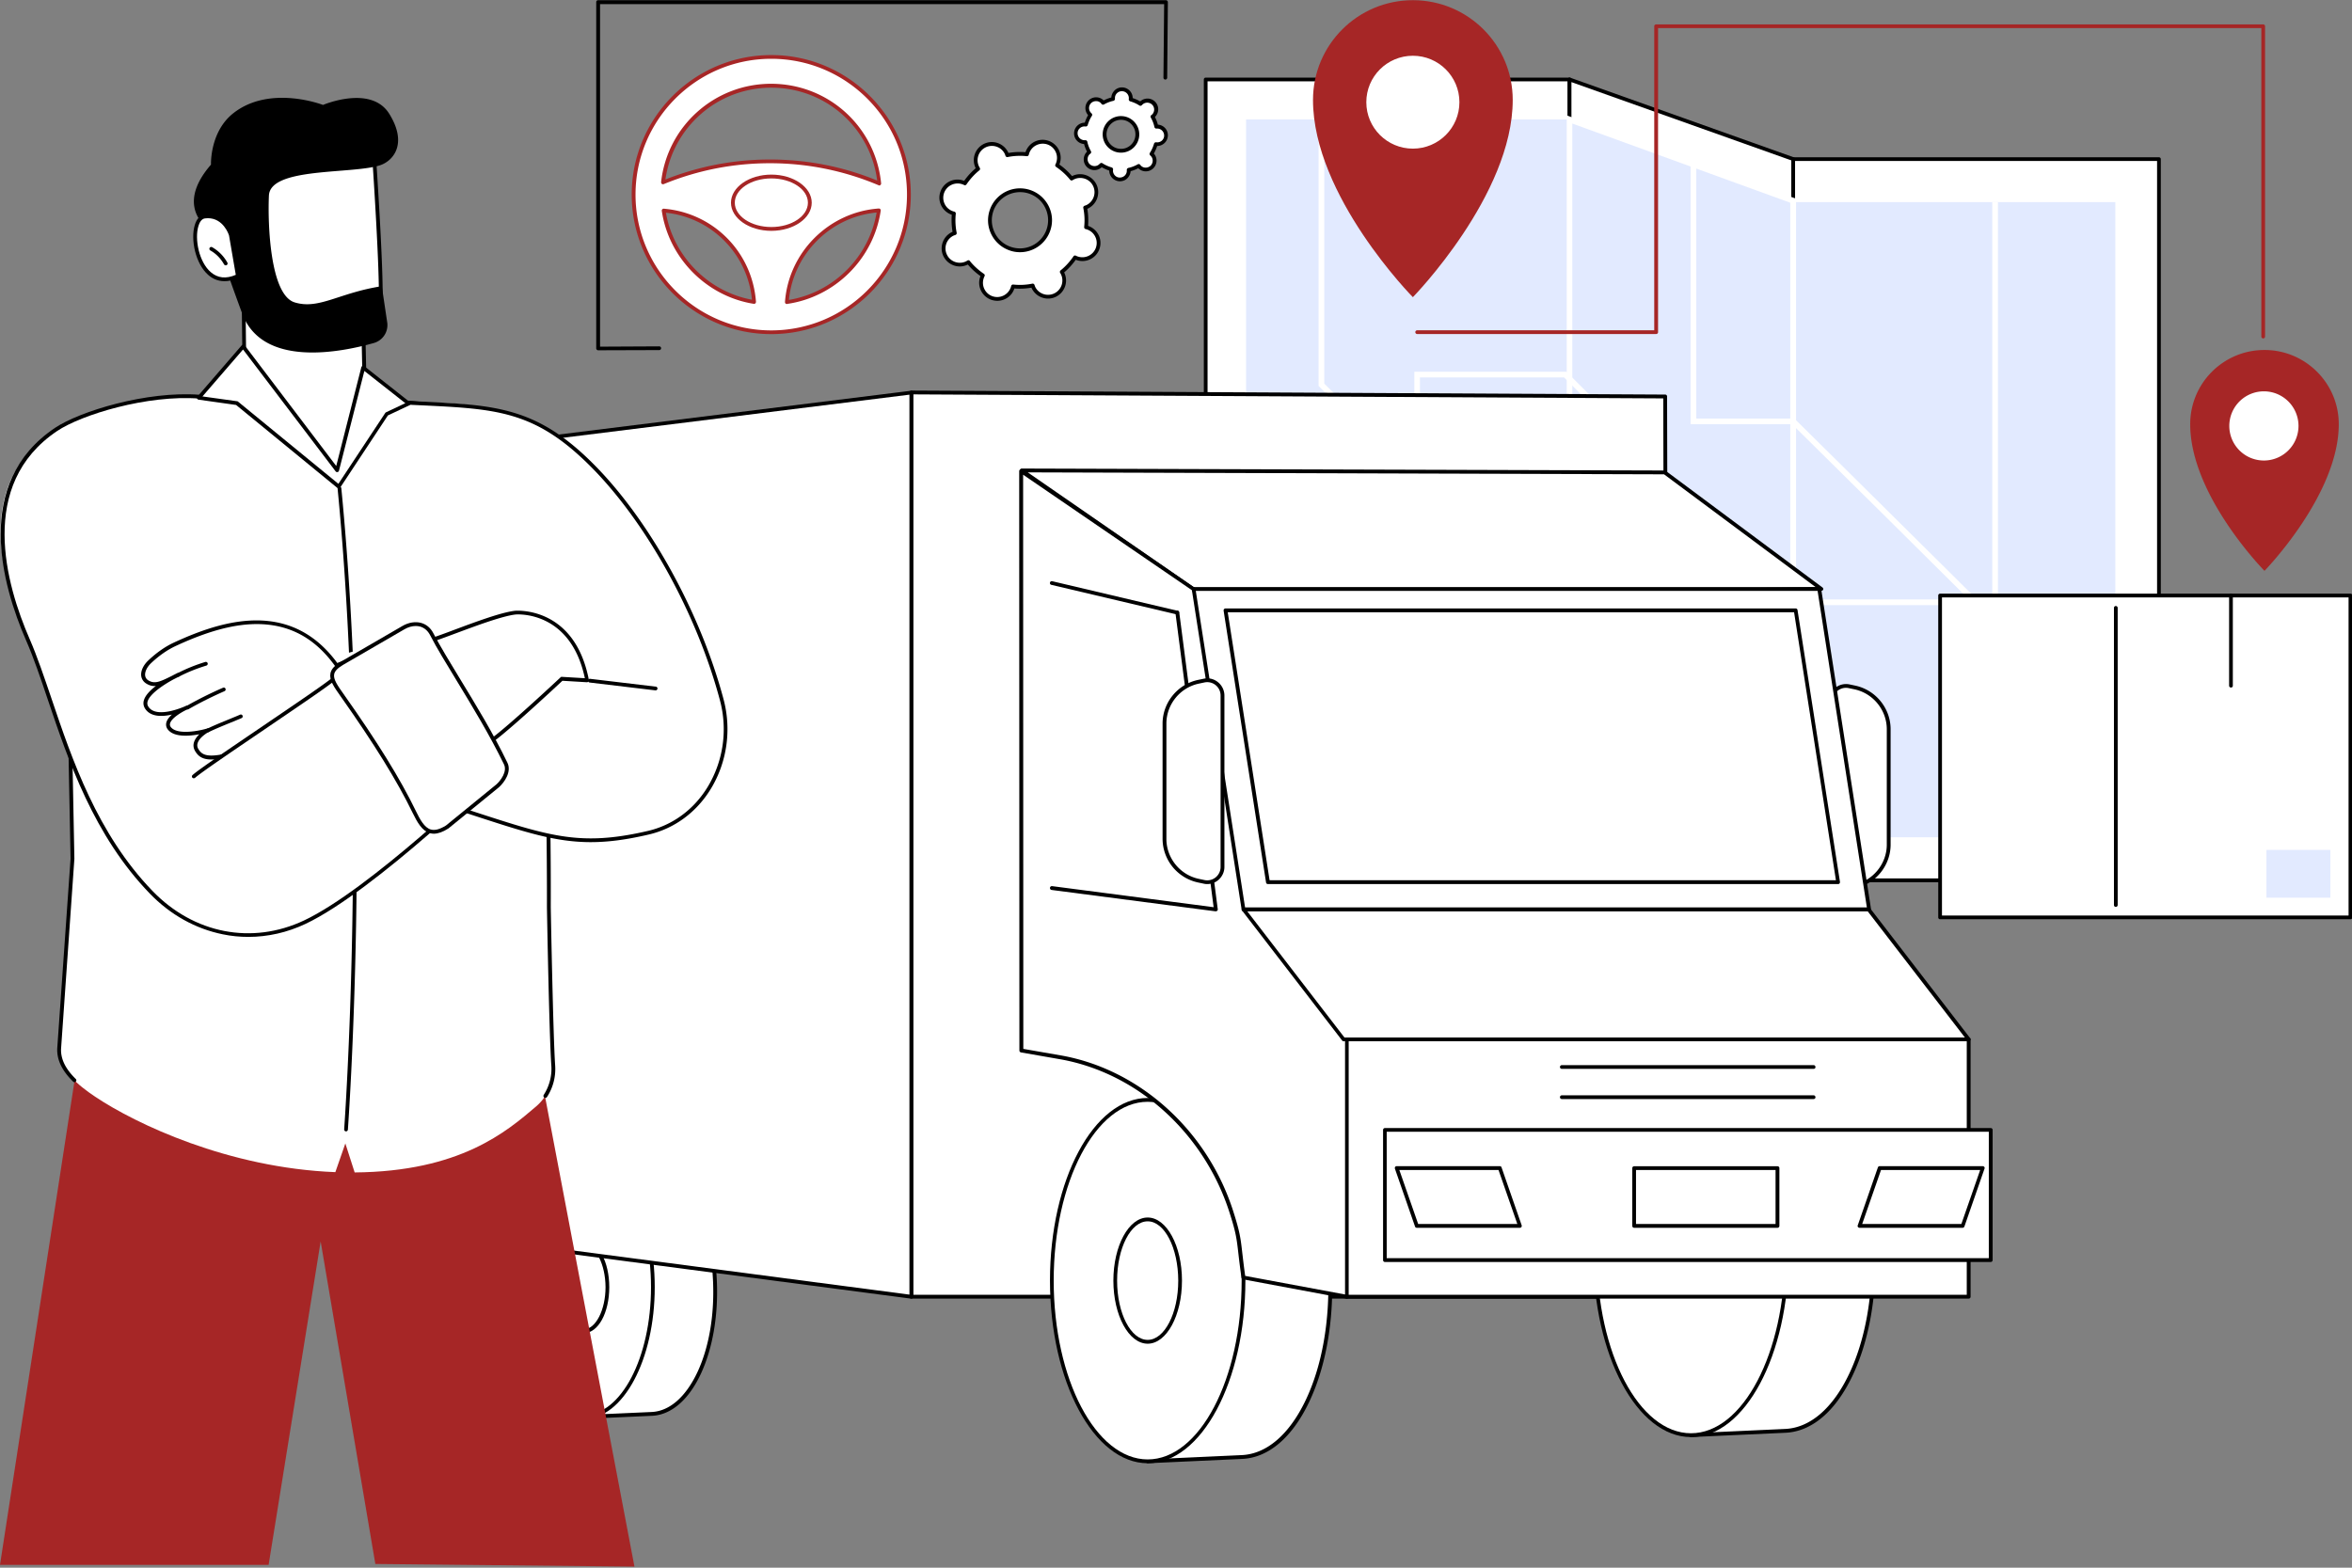
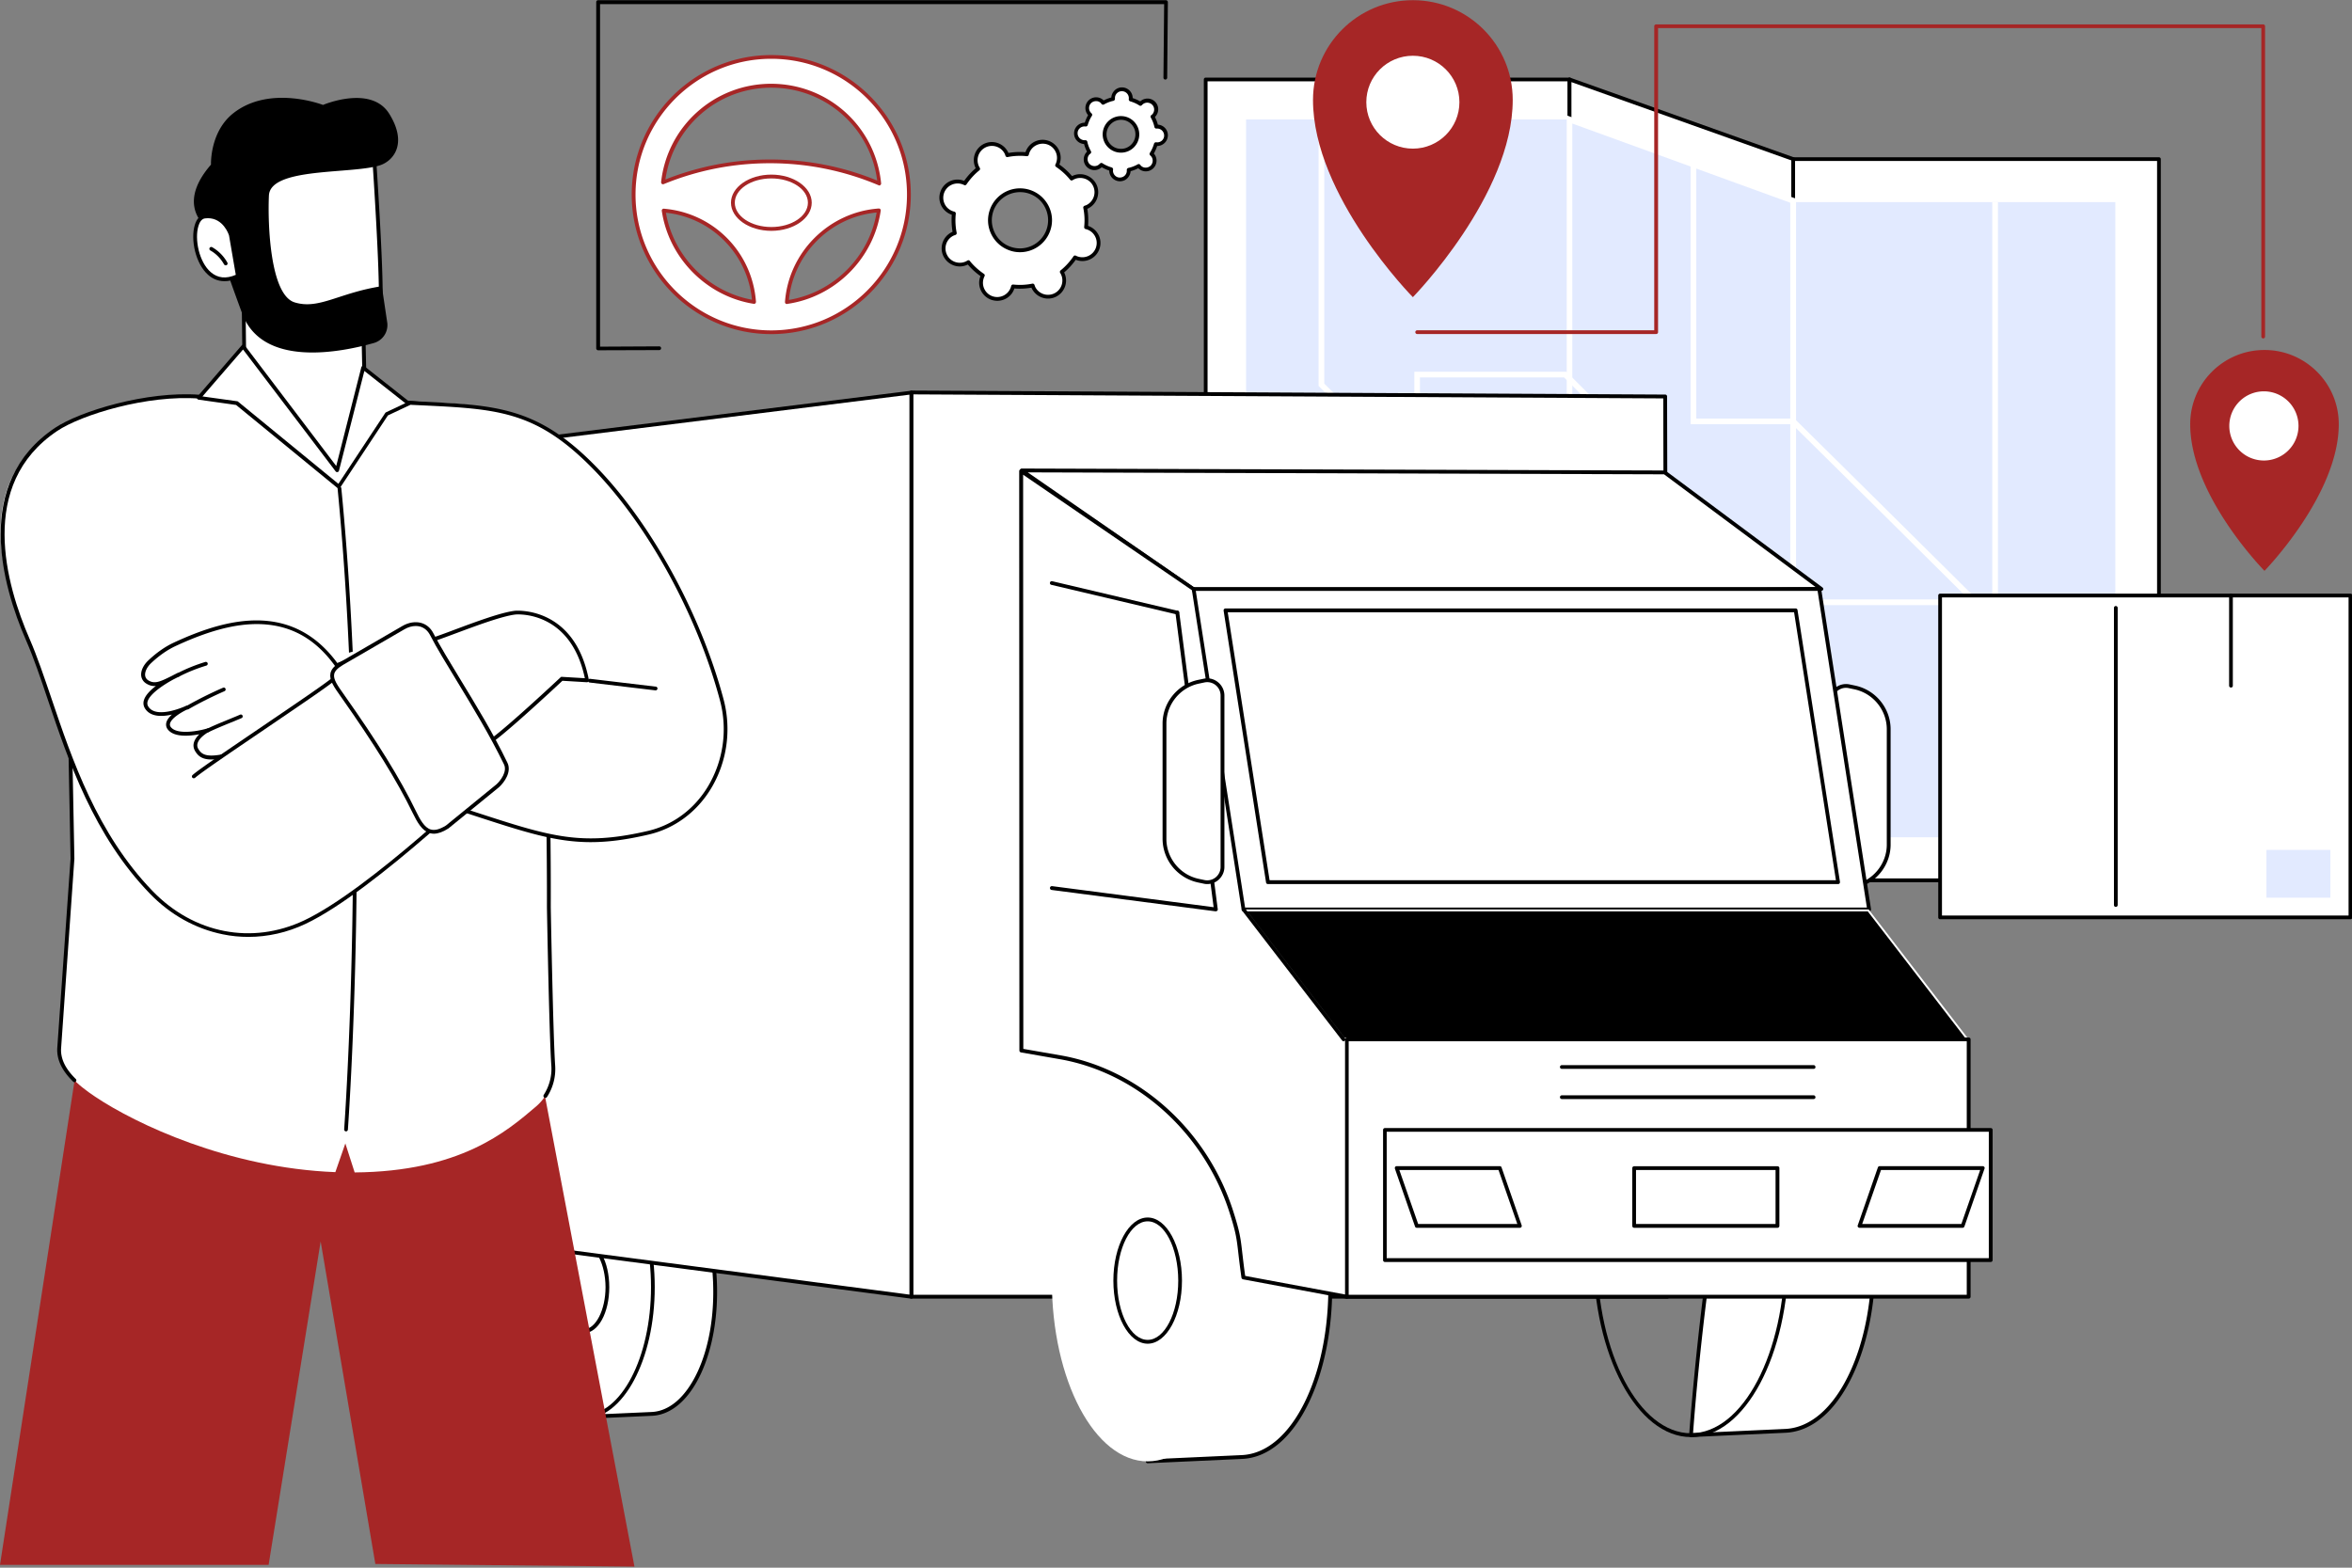
<svg xmlns="http://www.w3.org/2000/svg" xml:space="preserve" id="Layer_1" x="0" y="0" style="enable-background:new 0 0 240 160" version="1.0" viewBox="0 0 240 160">
  <rect x="0" y="0" width="240" height="160" fill="#808080" stroke="none" />
  <style>.st0{fill:#fff}.st1{fill:#e2eaff}.st2{fill:#a62626}</style>
  <g id="Professional_truck_drivers">
    <path d="M123.03 8.11h37.13v73.61h-37.13z" class="st0" />
    <path d="M160.16 81.91h-37.13a.19.19 0 0 1-.19-.19V8.11c0-.11.09-.19.19-.19h37.13c.11 0 .19.09.19.19v73.61c0 .1-.09.19-.19.19zm-36.94-.39h36.74V8.3h-36.74v73.22z" />
    <path d="M127.15 12.19h33.01v65.44h-33.01z" class="st1" />
    <path d="m160.16 81.71 22.82 8.13v-73.6l-22.82-8.13z" class="st0" />
    <path d="M182.98 90.04c-.02 0-.04 0-.06-.01L160.1 81.9a.192.192 0 0 1-.13-.18V8.11c0-.06.03-.12.08-.16.05-.04.12-.05.18-.02l22.82 8.13c.08.03.13.1.13.18v73.61c0 .06-.03.12-.08.16-.04.01-.08.03-.12.03zm-22.63-8.46 22.44 7.99v-73.2l-22.44-7.99v73.2z" />
    <path d="M182.98 16.24h37.32v73.61h-37.32z" class="st0" />
    <path d="M220.3 90.04h-37.32a.19.19 0 0 1-.19-.19V16.24c0-.11.09-.19.19-.19h37.32c.11 0 .19.09.19.19v73.61c0 .1-.08.19-.19.19zm-37.13-.39h36.94V16.43h-36.94v73.22z" />
    <path d="M182.98 20.63h32.87v64.82h-32.87zM160.16 77.63l22.82 7.64V20.48l-22.82-8.29z" class="st1" />
    <path d="m183.27 85.67-23.4-7.83V11.78l23.4 8.5v65.39zm-22.83-8.25 22.24 7.44V20.69l-22.24-8.08v64.81z" class="st0" />
    <path d="M215.53 75.91c-.57-.85-21.57-21.66-32.67-32.62h-10.35v-26.5h.58v25.93h10.01l.08.08c.08.08 8.3 8.19 16.4 16.24 4.76 4.73 8.56 8.51 11.28 11.25 5.21 5.24 5.21 5.32 5.21 5.49h-.58c.01.08.04.13.04.13zM144.4 49.23l-9.85-9.84v-27.2h.58v26.96l9.68 9.67z" class="st0" />
    <path d="M144.89 67.14h-19.28v-.58h18.71V37.94h15.52l23.26 23.24h20.19V20.63h.58v41.13h-21.01L159.6 38.52h-14.71z" class="st0" />
    <ellipse cx="144.17" cy="10.43" class="st0" rx="7" ry="6.99" />
    <path d="M144.17.02c-5.63 0-10.19 4.56-10.19 10.18 0 9.8 10.19 20.13 10.19 20.13s10.19-10.42 10.19-20.13c0-5.63-4.56-10.18-10.19-10.18zm0 15.15c-2.62 0-4.75-2.12-4.75-4.74s2.13-4.74 4.75-4.74 4.75 2.12 4.75 4.74-2.13 4.74-4.75 4.74z" class="st2" />
    <circle cx="231.07" cy="43.47" r="5.2" class="st0" />
    <path d="M231.07 35.72c-4.19 0-7.58 3.39-7.58 7.57 0 7.29 7.58 14.97 7.58 14.97s7.58-7.75 7.58-14.97c0-4.18-3.4-7.57-7.58-7.57zm0 11.28a3.53 3.53 0 1 1-.001-7.059A3.53 3.53 0 0 1 231.07 47zM230.94 34.54a.19.19 0 0 1-.19-.19V2.87h-61.56V33.9c0 .11-.09.19-.19.19h-24.39a.19.19 0 1 1 0-.38h24.19V2.68c0-.11.09-.19.19-.19h61.95c.11 0 .19.09.19.19v31.67c0 .1-.08.19-.19.19z" class="st2" />
    <path d="M197.97 60.78h41.88v32.85h-41.88z" class="st0" />
    <path d="M239.85 93.82h-41.88a.19.19 0 0 1-.19-.19V60.78c0-.11.09-.19.19-.19h41.88c.11 0 .19.09.19.19v32.85c0 .11-.09.19-.19.19zm-41.69-.38h41.49V60.97h-41.49v32.47z" />
    <path d="M215.9 92.56a.19.19 0 0 1-.19-.19V62.04c0-.11.09-.19.19-.19s.19.09.19.19v30.33c0 .1-.09.19-.19.19zM227.65 70.17a.19.19 0 0 1-.19-.19v-9.19a.19.19 0 1 1 .38 0v9.19c.01.1-.08.19-.19.19z" />
    <path d="M231.27 86.74h6.52v4.88h-6.52z" class="st1" />
    <path d="M47.53 115.68c3.87-.16 7.26 5.63 7.57 12.94.31 7.31-2.58 13.37-6.46 13.53l-6.9.31c.01 0 1.92-26.62 5.79-26.78z" class="st0" />
    <path d="M41.75 142.65c-.05 0-.1-.02-.14-.06a.165.165 0 0 1-.05-.15c0-.07.49-6.74 1.44-13.34.56-3.88 1.17-6.99 1.81-9.22.84-2.91 1.73-4.35 2.72-4.39 3.98-.17 7.46 5.72 7.77 13.12.15 3.57-.45 6.95-1.68 9.54-1.25 2.62-3.01 4.11-4.96 4.19l-6.91.31zm5.94-26.78h-.15c-3.01.13-5.03 18.88-5.58 26.39l6.68-.3c1.8-.08 3.44-1.49 4.63-3.98 1.21-2.53 1.79-5.85 1.64-9.35-.3-7.1-3.52-12.76-7.22-12.76z" />
    <ellipse cx="41.75" cy="129.22" class="st0" rx="7.02" ry="13.25" />
    <path d="M41.75 142.65c-3.98 0-7.21-6.03-7.21-13.44 0-7.41 3.24-13.44 7.21-13.44s7.21 6.03 7.21 13.44c0 7.42-3.23 13.44-7.21 13.44zm0-26.49c-3.77 0-6.83 5.86-6.83 13.05 0 7.2 3.06 13.05 6.83 13.05s6.83-5.86 6.83-13.05-3.07-13.05-6.83-13.05z" />
    <ellipse cx="41.75" cy="129.22" class="st0" rx="2.38" ry="4.49" />
    <path d="M41.75 133.89c-1.44 0-2.57-2.06-2.57-4.68 0-2.62 1.13-4.68 2.57-4.68s2.57 2.06 2.57 4.68c0 2.63-1.13 4.68-2.57 4.68zm0-8.97c-1.18 0-2.19 1.97-2.19 4.29 0 2.33 1 4.29 2.19 4.29 1.18 0 2.19-1.97 2.19-4.29-.01-2.32-1.01-4.29-2.19-4.29z" />
    <path d="M65.38 117.83c3.87-.16 7.26 5.63 7.57 12.94.31 7.31-2.58 13.37-6.46 13.53l-6.9.31c.01.01 1.92-26.61 5.79-26.78z" class="st0" />
    <path d="M59.6 144.81c-.05 0-.1-.02-.14-.06a.165.165 0 0 1-.05-.15c0-.07.49-6.74 1.44-13.34.56-3.88 1.17-6.99 1.81-9.22.84-2.91 1.73-4.35 2.72-4.39l.01.19-.01-.19c3.97-.17 7.46 5.72 7.77 13.12.15 3.57-.45 6.95-1.68 9.54-1.25 2.62-3.02 4.11-4.96 4.19l-6.91.31c.01 0 0 0 0 0zm5.94-26.79h-.15c-3.01.13-5.03 18.88-5.58 26.39l6.68-.3c1.8-.08 3.44-1.49 4.63-3.97 1.21-2.53 1.79-5.85 1.64-9.35-.3-7.1-3.52-12.77-7.22-12.77z" />
    <ellipse cx="59.6" cy="131.37" class="st0" rx="7.02" ry="13.25" />
    <path d="M59.6 144.81c-3.98 0-7.21-6.03-7.21-13.44 0-7.41 3.24-13.44 7.21-13.44s7.21 6.03 7.21 13.44c0 7.41-3.23 13.44-7.21 13.44zm0-26.49c-3.77 0-6.83 5.86-6.83 13.05s3.06 13.05 6.83 13.05 6.83-5.86 6.83-13.05-3.06-13.05-6.83-13.05z" />
    <ellipse cx="59.6" cy="131.37" class="st0" rx="2.38" ry="4.49" />
    <path d="M59.6 136.05c-1.44 0-2.57-2.06-2.57-4.68 0-2.62 1.13-4.68 2.57-4.68s2.57 2.06 2.57 4.68c0 2.62-1.13 4.68-2.57 4.68zm0-8.97c-1.18 0-2.19 1.97-2.19 4.29 0 2.33 1 4.29 2.19 4.29 1.18 0 2.19-1.97 2.19-4.29-.01-2.33-1.01-4.29-2.19-4.29z" />
    <path d="M92.99 132.35h77.15l-.22-91.88-76.93-.41z" class="st0" />
    <path d="M170.14 132.54H92.99a.19.19 0 0 1-.19-.19V40.06c0-.05.02-.1.06-.14.04-.04.08-.06.14-.06l76.92.41c.11 0 .19.09.19.19l.23 91.88c0 .05-.02.1-.06.14-.04.04-.08.06-.14.06zm-76.95-.39h76.76l-.23-91.49-76.54-.41v91.9z" />
    <path d="m20.15 122.78 72.84 9.57V40.06l-73.28 9.11z" class="st0" />
    <path d="M92.99 132.54h-.03l-72.84-9.56a.186.186 0 0 1-.17-.19l-.44-73.61c0-.1.07-.18.17-.19l73.29-9.11c.05-.01.11.01.15.05.04.04.07.09.07.14v92.29c0 .06-.02.11-.07.14a.25.25 0 0 1-.13.04zm-72.65-9.92 72.46 9.51V40.28l-72.9 9.07.44 73.27z" />
    <path d="M125.16 111.85c5.4-.23 10.12 7.84 10.55 18.02.43 10.18-3.6 18.61-9 18.84l-9.6.44s2.65-37.08 8.05-37.3z" class="st0" />
    <path d="M117.11 149.34c-.05 0-.1-.02-.14-.06a.165.165 0 0 1-.05-.15c.01-.09.68-9.38 2.01-18.58 1.79-12.44 3.89-18.8 6.23-18.9l.01.19-.01-.19c5.49-.23 10.31 7.94 10.75 18.21.21 4.95-.62 9.66-2.33 13.24-1.73 3.63-4.16 5.69-6.85 5.8l-9.62.44zm8.27-37.3h-.21c-4.26.18-7.09 26.49-7.86 36.9l9.39-.43c2.54-.11 4.85-2.09 6.52-5.58 1.69-3.53 2.5-8.17 2.3-13.06-.42-9.91-4.95-17.83-10.14-17.83z" />
    <ellipse cx="117.11" cy="130.7" class="st0" rx="9.78" ry="18.45" />
-     <path d="M117.11 149.34c-5.5 0-9.97-8.36-9.97-18.64 0-10.28 4.47-18.64 9.97-18.64 5.5 0 9.97 8.36 9.97 18.64 0 10.28-4.48 18.64-9.97 18.64zm0-36.89c-5.29 0-9.59 8.19-9.59 18.25s4.3 18.25 9.59 18.25 9.59-8.19 9.59-18.25-4.31-18.25-9.59-18.25z" />
    <ellipse cx="117.11" cy="130.7" class="st0" rx="3.31" ry="6.25" />
    <path d="M117.11 137.14c-1.93 0-3.5-2.89-3.5-6.44 0-3.55 1.57-6.44 3.5-6.44s3.5 2.89 3.5 6.44c0 3.55-1.57 6.44-3.5 6.44zm0-12.49c-1.72 0-3.12 2.72-3.12 6.05 0 3.34 1.4 6.05 3.12 6.05 1.72 0 3.12-2.72 3.12-6.05-.01-3.34-1.4-6.05-3.12-6.05z" />
    <path d="M180.6 109.18c5.4-.23 10.12 7.84 10.55 18.02s-3.6 18.61-9 18.84l-9.6.44s2.66-37.07 8.05-37.3z" class="st0" />
    <path d="M172.55 146.67c-.05 0-.1-.02-.14-.06a.165.165 0 0 1-.05-.15c.01-.09.68-9.38 2.01-18.58 1.79-12.44 3.89-18.8 6.23-18.9l.01.19-.01-.19c5.49-.23 10.31 7.94 10.75 18.21.21 4.95-.62 9.66-2.33 13.24-1.73 3.63-4.16 5.69-6.85 5.8l-9.62.44zm8.28-37.3h-.21c-4.26.18-7.09 26.49-7.86 36.9l9.39-.43c2.54-.11 4.85-2.09 6.52-5.58 1.69-3.53 2.5-8.17 2.3-13.06-.43-9.91-4.95-17.83-10.14-17.83z" />
-     <ellipse cx="172.55" cy="128.03" class="st0" rx="9.78" ry="18.45" />
    <path d="M172.55 146.67c-5.5 0-9.97-8.36-9.97-18.64 0-10.28 4.47-18.64 9.97-18.64 5.5 0 9.97 8.36 9.97 18.64 0 10.28-4.47 18.64-9.97 18.64zm0-36.89c-5.29 0-9.59 8.19-9.59 18.25 0 10.07 4.3 18.25 9.59 18.25s9.59-8.19 9.59-18.25c-.01-10.06-4.31-18.25-9.59-18.25z" />
    <path d="m104.25 48.02 65.62.2 15.99 11.9-63 .75z" class="st0" />
    <path d="M122.86 61.06c-.04 0-.08-.01-.11-.03l-18.61-12.85c-.07-.05-.1-.14-.07-.22.03-.08.1-.14.18-.14l65.62.2c.04 0 .08.01.11.04l15.99 11.9c.07.05.09.14.07.21-.03.08-.1.13-.18.13l-63 .76zm-17.99-12.85 18.04 12.47 62.37-.75-15.48-11.52-64.93-.2z" />
    <path d="m188.68 90.58.57-.12c2.02-.42 3.47-2.2 3.47-4.27V74.43c0-2.06-1.45-3.85-3.47-4.27l-.57-.12c-.97-.2-1.88.54-1.88 1.53v17.49c0 .99.91 1.72 1.88 1.52z" class="st0" />
    <path d="M188.36 90.81c-.4 0-.79-.14-1.1-.39-.41-.33-.65-.83-.65-1.36V71.57a1.76 1.76 0 0 1 2.11-1.72l.57.12c2.1.44 3.63 2.31 3.63 4.46V86.2c0 2.14-1.53 4.02-3.63 4.46l-.57.12c-.12.02-.24.03-.36.03zm0-20.61c-.31 0-.61.11-.86.31-.32.26-.5.65-.5 1.06v17.49a1.362 1.362 0 0 0 1.64 1.34l.57-.12c1.92-.4 3.32-2.12 3.32-4.08V74.43c0-1.96-1.4-3.68-3.32-4.08l-.57-.12c-.09-.02-.19-.03-.28-.03z" />
    <path d="m137.43 132.35-10.55-1.97c-.52-3.78-.29-3.77-1.21-6.67-2.5-7.84-9.13-14.28-17.32-15.78l-4.12-.72-.02-59.13 17.57 12.03 19.52 45.96-3.87 26.28z" class="st0" />
    <path d="M137.43 132.54h-.04l-10.55-1.97a.217.217 0 0 1-.16-.16c-.15-1.06-.24-1.83-.31-2.44-.18-1.55-.24-2.13-.9-4.19-2.57-8.07-9.31-14.21-17.17-15.65l-4.12-.72a.202.202 0 0 1-.16-.19L104 48.09c0-.07.04-.14.1-.17.06-.03.14-.03.2.01l17.57 12.03c.03.02.05.05.07.08L141.49 106c.01.03.02.07.01.1l-3.88 26.27c-.01.05-.04.1-.08.13a.15.15 0 0 1-.11.04zm-10.37-2.32 10.21 1.9 3.84-26.02-19.48-45.86-17.23-11.79.02 58.6 3.96.69c8 1.46 14.86 7.71 17.47 15.91.67 2.1.74 2.69.92 4.27.07.59.15 1.31.29 2.3z" />
    <path d="M126.88 92.82h63.85l-5.1-32.7h-63.84z" class="st0" />
    <path d="M190.73 93.01h-63.84c-.1 0-.18-.07-.19-.16l-5.09-32.7c-.01-.06.01-.11.04-.16.04-.04.09-.07.15-.07h63.84c.1 0 .18.07.19.16l5.09 32.7c.01.06-.01.11-.04.16-.04.05-.1.07-.15.07zm-63.68-.38h63.45l-5.03-32.32h-63.45l5.03 32.32z" />
    <path d="M187.56 90.23h-58.18c-.1 0-.18-.07-.19-.16l-4.33-27.74c-.01-.06.01-.11.04-.16.04-.04.09-.07.15-.07h58.18c.1 0 .18.07.19.16L187.75 90c.01.06-.01.11-.04.16a.18.18 0 0 1-.15.07zm-58.01-.39h57.79l-4.27-27.35h-57.79l4.27 27.35z" />
    <path d="M126.88 92.82h63.8l10.21 13.26h-63.8z" class="st0" />
-     <path d="M200.89 106.27H137.1c-.06 0-.12-.03-.15-.08l-10.21-13.26a.206.206 0 0 1-.02-.2c.03-.07.1-.11.17-.11h63.79c.06 0 .12.03.15.08l10.21 13.26c.04.06.05.14.02.2-.03.07-.1.11-.17.11zm-63.7-.38h63.31l-9.91-12.87h-63.31l9.91 12.87z" />
+     <path d="M200.89 106.27H137.1c-.06 0-.12-.03-.15-.08l-10.21-13.26a.206.206 0 0 1-.02-.2c.03-.07.1-.11.17-.11c.06 0 .12.03.15.08l10.21 13.26c.04.06.05.14.02.2-.03.07-.1.11-.17.11zm-63.7-.38h63.31l-9.91-12.87h-63.31l9.91 12.87z" />
    <path d="M200.887 132.345h-63.45v-26.27h63.45z" class="st0" />
    <path d="M200.89 132.54h-63.45a.19.19 0 0 1-.19-.19v-26.27c0-.11.09-.19.19-.19h63.45c.11 0 .19.09.19.19v26.27c0 .1-.09.19-.19.19zm-63.27-.39h63.07v-25.88h-63.07v25.88zM124.05 93.01h-.02l-16.72-2.18c-.11-.01-.18-.11-.17-.22.01-.11.11-.18.22-.17l16.48 2.15-3.9-30.05a.2.2 0 0 1 .17-.22.2.2 0 0 1 .22.17l3.93 30.3c.01.06-.01.12-.05.16a.29.29 0 0 1-.16.06z" />
    <path d="m122.87 69.46-.57.12c-2.02.42-3.47 2.2-3.47 4.27v11.77c0 2.06 1.45 3.85 3.47 4.27l.57.12c.97.2 1.88-.54 1.88-1.53V70.99c0-.99-.91-1.73-1.88-1.53z" class="st0" />
    <path d="M123.19 90.23c-.12 0-.24-.01-.36-.04l-.57-.12a4.578 4.578 0 0 1-3.63-4.46V73.85c0-2.14 1.53-4.02 3.63-4.46l.57-.12c.52-.11 1.05.02 1.46.36.41.33.65.83.65 1.36v17.49c0 .53-.24 1.02-.65 1.36-.31.25-.7.39-1.1.39zm-.28-20.58-.57.12c-1.92.4-3.32 2.12-3.32 4.08v11.77c0 1.96 1.4 3.68 3.32 4.08l.57.12a1.362 1.362 0 0 0 1.64-1.34V70.99a1.362 1.362 0 0 0-1.64-1.34z" />
    <path d="M203.137 128.6h-61.82v-13.29h61.82z" class="st0" />
    <path d="M203.14 128.8h-61.82a.19.19 0 0 1-.19-.19v-13.29c0-.11.09-.19.19-.19h61.82c.11 0 .19.09.19.19v13.29c0 .1-.09.19-.19.19zm-61.64-.39h61.44v-12.9H141.5v12.9z" />
    <path d="M144.57 125.11h10.52l-2.05-5.9h-10.52z" class="st0" />
    <path d="M155.09 125.31h-10.52c-.08 0-.16-.05-.18-.13l-2.05-5.9a.23.23 0 0 1 .02-.18c.04-.05.09-.08.16-.08h10.52c.08 0 .16.05.18.13l2.05 5.9c.02.06.01.12-.02.18-.04.04-.09.08-.16.08zm-10.38-.39h10.12l-1.92-5.51h-10.12l1.92 5.51z" />
    <path d="M191.8 119.21h10.52l-2.05 5.9h-10.53z" class="st0" />
    <path d="M200.27 125.31h-10.52c-.06 0-.12-.03-.16-.08a.168.168 0 0 1-.02-.18l2.05-5.9c.03-.08.1-.13.18-.13h10.52c.06 0 .12.03.16.08.04.05.05.12.02.18l-2.05 5.9c-.03.07-.1.13-.18.13zm-10.25-.39h10.12l1.92-5.51h-10.12l-1.92 5.51z" />
    <path d="M166.75 119.21h14.63v5.9h-14.63z" class="st0" />
    <path d="M181.38 125.31h-14.63a.19.19 0 0 1-.19-.19v-5.9c0-.11.09-.19.19-.19h14.63c.11 0 .19.09.19.19v5.9c0 .1-.09.19-.19.19zm-14.44-.39h14.24v-5.51h-14.24v5.51zM185.06 109.09h-25.69a.19.19 0 1 1 0-.38h25.69c.11 0 .19.09.19.19.01.11-.08.19-.19.19zM185.06 112.17h-25.69a.19.19 0 1 1 0-.38h25.69c.11 0 .19.09.19.19.01.1-.08.19-.19.19zM120.12 62.72c-.01 0-.03 0-.04-.01l-12.8-3.02a.187.187 0 0 1-.14-.23c.02-.1.13-.17.23-.14l12.8 3.02c.1.02.17.13.14.23-.02.09-.1.15-.19.15z" />
    <path d="m64.74 159.89-26.44-.27-5.58-32.92-5.31 33.01H0l8.52-55.35h45.66z" class="st2" />
    <path d="M34.22 119.63c-10.9-.42-20.38-4.93-24.51-7.7-1.74-1.16-3.76-2.8-3.67-4.89L7.4 87.67l-.82-41.9 8.84-3 19.17-2.12.4.2c6.25-.03 14.54.68 16.98 2.3C56.82 46.37 56 92.56 56 92.56s.24 13.16.45 16.21c.11 1.58-.54 3.12-1.74 4.15-3 2.56-7.74 6.65-18.52 6.74l-.95-2.96-1.02 2.93z" class="st0" />
    <path d="M55.65 112.05c-.04 0-.07-.01-.11-.03a.205.205 0 0 1-.06-.27c.57-.88.85-1.93.78-2.97-.22-3.02-.45-16.09-.45-16.22 0-.47.21-46.12-4.51-49.24-2.43-1.61-10.17-2.31-16.31-2.28-.03 0-.06-.01-.09-.02l-.35-.18-19.09 2.11-8.68 2.95.81 41.75-1.36 19.4c-.04 1.03.45 2.04 1.5 3.07.08.07.08.2 0 .27-.07.08-.2.08-.27 0-1.14-1.12-1.66-2.22-1.62-3.37L7.2 87.65l-.81-41.87c0-.08.05-.16.13-.19l8.84-3c.01 0 .03-.01.04-.01l19.17-2.12c.04 0 .07 0 .11.02l.36.18c6.21-.03 13.99.7 16.48 2.35 4.89 3.24 4.69 47.67 4.68 49.56 0 .13.24 13.18.45 16.19a5.23 5.23 0 0 1-.84 3.21c-.04.05-.1.08-.16.08z" />
    <path d="M35.31 115.47h-.01a.193.193 0 0 1-.18-.21c.02-.33 2.42-33.54-.67-65.39-.01-.11.07-.2.17-.21.11-.01.2.07.21.17 3.1 31.88.69 65.13.67 65.46-.01.1-.09.18-.19.18z" />
    <path d="M46.74 67.99s-1.59-11.14-2.56-13.5c-.97-2.36-9.39-11.6-4.92-12.87 3.85-1.09 15.38-1.07 21.22 5.81 4.87 5.74 11.11 14.77 13.16 24.11 1.29 5.88-1.6 11.75-7.37 13.47-9.88 2.94-24.25-3.73-40.32-8.56l11.8-9.62 8.99 1.16z" class="st0" />
    <path d="M60.28 85.95c-3.58 0-6.69-1.01-11.82-2.68-.82-.27-1.69-.55-2.63-.85a.183.183 0 0 1-.12-.24c.03-.1.14-.16.24-.12.93.3 1.81.58 2.63.85 7.57 2.46 10.7 3.48 17.51 1.9 2.56-.59 4.75-2.21 6.16-4.56a11.39 11.39 0 0 0 1.22-8.75c-2.35-8.86-7.55-18.26-13.26-23.95-5.65-5.64-9.56-5.82-17.35-6.19-.91-.04-1.87-.09-2.89-.15-.11-.01-.19-.1-.18-.2.01-.11.1-.19.2-.18 1.02.06 1.98.1 2.89.15 7.64.36 11.85.56 17.6 6.3C66.23 53 71.47 62.48 73.84 71.4c.81 3.06.35 6.36-1.27 9.05-1.46 2.43-3.74 4.12-6.4 4.73-2.27.53-4.14.77-5.89.77z" />
    <path d="M30.69 68s-2.52-22.84-3.93-24.96c-1.13-1.69-1.74-1.87-5.23-2.41-.89-.14-2.23.03-3.54-.05-5.24-.32-11.82 2.96-12.69 3.55-7.23 4.86-5.89 13.47-2.45 21.18 2.98 6.68 4.5 17.42 12.6 25.81 4.18 4.33 10.76 5.25 16.2 2.68 7.1-3.35 19.25-15.53 19.25-15.53l-6.89-14.02L30.69 68z" class="st0" />
    <path d="M25.34 95.62c-.86 0-1.73-.08-2.59-.26-2.79-.56-5.38-2-7.47-4.17-5.71-5.9-8.3-13.56-10.38-19.72-.75-2.23-1.46-4.33-2.23-6.09-2.49-5.7-5.42-16.1 2.94-21.71 2.52-1.69 9.35-3.79 14.76-3.38.11.01.19.1.18.21-.01.11-.1.19-.21.18-5.33-.41-12.04 1.65-14.51 3.31-8.13 5.46-5.24 15.65-2.8 21.24.77 1.77 1.48 3.88 2.24 6.11 2.07 6.12 4.64 13.74 10.29 19.59 4.22 4.37 10.15 5.52 15.47 3.01 6.64-3.13 18.43-14.46 19.69-15.69l-8.11-13.3-9.38 3.58c-.1.04-.21-.01-.25-.11-.04-.1.01-.21.11-.25l9.53-3.64c.09-.03.18 0 .23.08l8.27 13.57c.05.08.03.18-.03.24-.13.13-12.86 12.54-19.91 15.87-1.86.88-3.85 1.33-5.84 1.33z" />
    <path d="m38.16 74.67-2.18-3.93c-4.33-9.23-11.47-8.07-18.16-4.98-.99.46-1.86 1.13-2.54 1.77-.78.73-.96 1.69-.23 2.11.78.44 1.38.12 3.09-.74 0 0-4.04 1.9-3.2 3.31.92 1.54 4.1.03 4.1.03s-2.57 1.16-1.75 2.14c.91 1.09 3.94.17 3.94.17s-1.81.95-1.15 2.04c.35.57.87.93 2.46.65 1.04-.19 2.39-.92 2.39-.92l2.23.51c2.15 1.02 4.36.96 5.85.39l5.15-2.55z" class="st0" />
    <path d="M30.65 77.8c-1.09 0-2.32-.22-3.55-.8l-2.14-.49c-.29.15-1.45.74-2.38.9-1.66.3-2.26-.08-2.66-.74-.17-.28-.22-.59-.13-.89.09-.32.31-.61.55-.84-1.01.19-2.55.32-3.19-.46-.18-.21-.24-.46-.18-.72.07-.3.3-.58.57-.83-1.01.23-2.21.26-2.76-.65a.998.998 0 0 1-.09-.83c.15-.5.65-1.01 1.22-1.44-.33.03-.62-.03-.94-.22-.32-.18-.51-.46-.56-.81-.06-.51.22-1.11.75-1.6.84-.79 1.72-1.4 2.59-1.8 5.66-2.62 13.72-4.94 18.41 5.07l2.18 3.91c.05.09.02.21-.07.26-.09.05-.21.02-.26-.07l-2.18-3.93c-1.97-4.2-4.61-6.49-8.05-7.01-2.71-.41-5.85.26-9.85 2.12-.84.39-1.68.97-2.49 1.73-.43.4-.67.89-.63 1.28.03.23.15.4.36.52.62.35 1.12.15 2.41-.5.28-.15.47-.24.5-.25.1-.04.21 0 .26.09.05.09.01.21-.09.26l-.09.05c-.15.07-.29.15-.42.21-.95.51-2.42 1.45-2.67 2.25-.06.19-.04.37.05.52.77 1.29 3.49.12 3.82-.03.02-.01.03-.01.04-.02.1-.04.21 0 .25.09.04.1 0 .21-.09.26-.01 0-.03.01-.06.03-.49.23-1.6.86-1.73 1.43-.03.14 0 .26.1.38.68.81 2.92.36 3.73.11.1-.03.2.02.23.11.04.09 0 .2-.09.24-.01.01-.98.52-1.16 1.18-.06.2-.03.4.09.59.27.44.66.84 2.26.56.99-.18 2.32-.89 2.33-.9.04-.02.09-.03.13-.02l2.23.51c.01 0 .03.01.04.01 2.2 1.04 4.39.89 5.69.39.1-.04.21.01.25.11.04.1-.01.21-.11.25-.63.27-1.47.43-2.42.43z" />
    <path d="M18.2 69.07c-.07 0-.14-.04-.17-.1-.05-.09-.01-.21.08-.26.91-.47 1.86-.85 2.84-1.15.1-.03.21.03.24.13s-.03.21-.13.24c-.96.29-1.89.66-2.78 1.12-.02.01-.05.02-.08.02zM19.13 72.41c-.07 0-.13-.04-.17-.1a.193.193 0 0 1 .07-.26 40.49 40.49 0 0 1 3.73-1.86c.1-.04.21 0 .25.1.04.1 0 .21-.1.25-1.25.55-2.5 1.17-3.69 1.85-.03.01-.06.02-.09.02zM21.23 74.74c-.07 0-.14-.04-.17-.11a.19.19 0 0 1 .09-.26c.7-.34 1.49-.66 2.25-.97.38-.16.76-.31 1.1-.46.1-.04.21 0 .25.1.04.1 0 .21-.1.25-.35.15-.72.3-1.11.46-.76.31-1.54.63-2.23.96-.03.02-.05.03-.08.03zM66.9 70.46h-.02l-6.71-.8a.19.19 0 0 1-.17-.21.19.19 0 0 1 .21-.17l6.71.8c.11.01.18.11.17.21-.01.09-.09.17-.19.17z" />
    <path d="M48.57 72.57c-.93-1.59-4.04-6.76-4.32-7.31 2.06-.68 6.35-2.48 8.3-2.72 0 0 5.91-.62 7.36 6.9l-2.59-.16s-5.23 4.91-7.12 6.28c-.67-.91-1.06-2.02-1.63-2.99z" class="st0" />
    <path d="M50.2 75.75c-.06 0-.12-.03-.15-.08-.42-.57-.74-1.21-1.04-1.83-.19-.39-.39-.8-.61-1.18-.34-.58-.97-1.64-1.65-2.77-1.17-1.96-2.5-4.19-2.68-4.55a.189.189 0 0 1 .11-.27c.59-.2 1.39-.49 2.23-.81 2.09-.78 4.7-1.75 6.11-1.92.06-.01 6.11-.55 7.57 7.06.01.06-.01.12-.04.16-.04.04-.1.07-.16.07l-2.5-.15c-.62.58-5.29 4.94-7.08 6.24-.03.02-.07.03-.11.03zm-1.46-3.28c.23.39.43.8.62 1.2.27.55.54 1.12.89 1.61 1.98-1.49 6.9-6.1 6.95-6.15.04-.04.09-.06.14-.05l2.34.14c-1.48-7.01-7.04-6.51-7.1-6.5-1.37.17-3.95 1.13-6.02 1.9-.75.28-1.45.54-2.02.74.38.67 1.53 2.6 2.56 4.33.66 1.14 1.3 2.2 1.64 2.78z" />
    <path d="m19.82 79.28 3.97-2.88s9.64-7.57 20.49-11.24c.81.57 4.95 9.65 5.51 10.41-2.95 2.14-3.01 1.49-5.56 4.4-4.26 4.86-11.73 12.96-19.04 11.93-7.32-1.06-5.37-12.62-5.37-12.62z" class="st0" />
    <path d="M19.77 79.43c-.05 0-.11-.02-.14-.06a.19.19 0 0 1 .02-.27c.65-.58 3.82-2.72 7.17-5 3.19-2.17 6.49-4.4 7.13-4.97.08-.07.2-.06.27.02s.06.2-.02.27c-.65.58-3.82 2.72-7.17 5-3.19 2.17-6.49 4.4-7.13 4.97a.25.25 0 0 1-.13.04z" />
    <path d="M51.62 77.93c-2.46-5.08-5.83-9.89-7.56-13.21-.58-1.12-1.8-1.3-2.89-.66l-6.24 3.62c-1.63.95-1.1 1.73-.01 3.28 3.76 5.31 5.93 8.96 7.36 11.9.79 1.63 1.52 2.71 3.36 1.54l5.15-4.21c.45-.4 1.24-1.4.83-2.26z" class="st0" />
    <path d="M44.28 85.09c-.14 0-.28-.02-.41-.06-.81-.23-1.3-1.12-1.77-2.08-1.58-3.26-3.92-7.03-7.34-11.88-.69-.97-1.18-1.67-1.04-2.36.09-.43.44-.81 1.1-1.2l6.24-3.62c.64-.37 1.33-.48 1.93-.31.53.15.96.52 1.23 1.05.7 1.34 1.69 2.97 2.74 4.69 1.57 2.58 3.36 5.5 4.82 8.53.45.94-.33 2.01-.86 2.49l-5.16 4.21c-.01 0-.01.01-.02.01-.54.35-1.03.52-1.46.53zm-1.86-21.2c-.37 0-.77.11-1.16.34l-6.24 3.62c-.56.33-.85.63-.92.95-.11.52.34 1.16.97 2.05 3.44 4.86 5.78 8.65 7.37 11.93.41.85.87 1.7 1.52 1.88.42.12.92-.02 1.55-.41l5.15-4.2c.42-.38 1.12-1.3.77-2.03-1.46-3.01-3.24-5.93-4.8-8.5-1.05-1.73-2.05-3.35-2.75-4.71-.23-.44-.57-.73-1-.86-.14-.04-.3-.06-.46-.06zm3.22 20.51z" />
    <path d="m24.81 26.87.14 11.76 9.61 9.86 2.61-10.59-.19-8.65z" class="st0" />
    <path d="M34.56 48.69c-.05 0-.1-.02-.14-.06l-9.61-9.86a.21.21 0 0 1-.05-.13l-.14-11.77c0-.06.02-.11.07-.15.04-.04.1-.05.16-.04l12.17 2.39c.09.02.15.09.16.19l.19 8.65c0 .02 0 .03-.01.05l-2.61 10.59c-.02.07-.07.12-.14.14-.02-.01-.04 0-.05 0zm-9.42-10.14 9.31 9.56 2.52-10.23-.18-8.47-11.78-2.31.13 11.45z" />
    <path d="M38.15 15.8s.82 11.86.68 14.96c0 0-7.15 2.8-9.18 2.26-2.03-.55-5.26-6.46-5.51-11.89-.25-5.43 0-5.55 0-5.55l14.01.22z" class="st0" />
    <path d="M30.3 33.28c-.27 0-.5-.02-.69-.08-2.2-.59-5.4-6.67-5.65-12.07-.26-5.56-.01-5.68.11-5.73a.31.31 0 0 1 .08-.02l14.01.22c.1 0 .18.08.19.18.01.12.82 11.91.68 14.98 0 .08-.05.14-.12.17-.28.12-6.01 2.35-8.61 2.35zm-6.01-17.5c-.05.3-.13 1.4.05 5.34.26 5.54 3.53 11.22 5.37 11.71 1.81.49 8-1.85 8.94-2.2.1-3.02-.57-13.17-.67-14.64l-13.69-.21z" />
    <path d="M22.01 23.9s-4.67-2.27-.48-7.1c0 0-.14-3.37 2.31-5.27 3.74-2.91 9.12-.82 9.12-.82s4.91-2.1 6.77.92c1.91 3.09.35 4.79-.9 5.22-2.79.96-11.27.17-11.39 3.12-.13 2.94.13 10.12 2.62 10.89s4.53-.98 8.9-1.65l.56 3.75a1.9 1.9 0 0 1-1.38 2.05c-3.4.96-11.37 2.54-13.43-3.02-2.63-7.11-2.7-8.09-2.7-8.09z" />
    <path d="M23.56 23.98s-.66-2.12-2.67-1.88c-2.01.24-.96 8.13 3.38 6.06l-.71-4.18z" class="st0" />
    <path d="M22.91 28.7c-.73 0-1.27-.3-1.65-.63-1.33-1.15-1.83-3.65-1.38-5.12.19-.62.54-.99.99-1.04 2.15-.25 2.87 2 2.87 2.02 0 .01 0 .02.01.02l.71 4.18c.01.09-.03.17-.11.21-.54.26-1.02.36-1.44.36zm-1.7-6.43c-.09 0-.19.01-.29.02-.37.04-.57.44-.67.77-.41 1.33.05 3.68 1.26 4.72.71.61 1.56.7 2.55.27l-.69-4.02c-.05-.17-.61-1.76-2.16-1.76z" />
    <path d="M23.03 27.08c-.07 0-.13-.04-.17-.1-.33-.59-.81-1.09-1.4-1.42a.193.193 0 0 1-.07-.26c.05-.09.17-.12.26-.07a4.1 4.1 0 0 1 1.55 1.57.188.188 0 0 1-.17.28z" />
    <path d="m20.29 40.6 4.52-5.23 9.59 12.62 2.66-10.47 4.66 3.67-2.25 1.07-4.9 7.41-10.4-8.52z" class="st0" />
    <path d="M34.57 49.86c-.04 0-.09-.02-.12-.04l-10.36-8.49-3.83-.54a.188.188 0 0 1-.15-.12.21.21 0 0 1 .03-.19l4.53-5.24c.04-.04.1-.07.15-.07.06 0 .11.03.15.08l9.34 12.31 2.56-10.08c.02-.06.06-.11.12-.14.06-.02.13-.01.18.03l4.65 3.67c.05.04.08.11.07.17-.01.07-.05.12-.11.15l-2.2 1.04-4.87 7.37c-.03.05-.08.08-.13.08.01.01 0 .01-.01.01zm-13.91-9.4 3.53.49c.04 0 .07.02.1.04l10.24 8.39 4.78-7.23c.02-.03.05-.05.08-.07l1.97-.93-4.18-3.29-2.59 10.18c-.02.07-.08.13-.15.14-.07.01-.15-.01-.19-.07L24.8 35.67l-4.14 4.79zM61.04 35.75c-.05 0-.1-.02-.14-.06a.197.197 0 0 1-.06-.14V.21c0-.11.09-.19.19-.19h57.94c.05 0 .1.02.14.06.04.04.06.09.06.14l-.07 7.71a.19.19 0 1 1-.38 0l.07-7.51H61.23v34.96l6.04-.03a.19.19 0 1 1 0 .38l-6.23.02z" />
    <path d="M64.65 19.85c0 7.76 6.29 14.05 14.05 14.05s14.05-6.29 14.05-14.05S86.46 5.8 78.7 5.8s-14.05 6.29-14.05 14.05zm25.09-1.11a28.514 28.514 0 0 0-11.18-2.26c-3.86 0-7.53.76-10.89 2.14.61-5.55 5.32-9.87 11.03-9.87 5.75 0 10.49 4.38 11.04 9.99zm-9.45 12.1c.37-5.01 4.38-9.01 9.39-9.36-.71 4.84-4.55 8.67-9.39 9.36zm-12.57-9.35c4.93.42 8.85 4.38 9.23 9.32-4.76-.75-8.52-4.54-9.23-9.32z" class="st0" />
    <path d="M78.7 34.1c-7.85 0-14.24-6.39-14.24-14.24 0-7.85 6.39-14.24 14.24-14.24 7.85 0 14.24 6.39 14.24 14.24 0 7.85-6.39 14.24-14.24 14.24zm0-28.1c-7.64 0-13.85 6.22-13.85 13.86s6.22 13.86 13.85 13.86c7.64 0 13.85-6.22 13.85-13.86C92.56 12.21 86.34 6 78.7 6zm1.59 25.03a.19.19 0 0 1-.13-.05.227.227 0 0 1-.06-.16c.37-5.08 4.49-9.18 9.57-9.54.06 0 .12.02.15.06.04.04.06.1.05.16-.72 4.9-4.65 8.82-9.56 9.52 0 .01-.01.01-.02.01zm9.16-9.34c-4.7.44-8.49 4.22-8.95 8.92 4.55-.76 8.18-4.37 8.95-8.92zm-12.5 9.32h-.03c-4.81-.76-8.68-4.66-9.39-9.49-.01-.06.01-.12.05-.16.04-.04.1-.07.16-.06 5.07.43 9.02 4.43 9.4 9.5 0 .06-.02.12-.06.16a.19.19 0 0 1-.13.05zm-9-9.3c.77 4.46 4.33 8.06 8.78 8.88a9.865 9.865 0 0 0-8.78-8.88zm21.79-2.78c-.03 0-.05-.01-.08-.02a28.357 28.357 0 0 0-11.11-2.25c-3.74 0-7.38.72-10.82 2.13-.06.03-.14.02-.19-.02a.234.234 0 0 1-.08-.18c.63-5.72 5.46-10.04 11.22-10.04 5.83 0 10.66 4.37 11.23 10.16.01.07-.02.13-.08.17-.01.04-.05.05-.09.05zm-11.18-2.65c3.79 0 7.48.72 10.95 2.15-.7-5.43-5.29-9.48-10.81-9.48-5.46 0-10.04 4.01-10.8 9.37 3.4-1.35 6.98-2.04 10.66-2.04z" class="st2" />
    <ellipse cx="78.71" cy="20.69" class="st0" rx="3.93" ry="2.67" />
    <path d="M78.71 23.56c-2.27 0-4.12-1.29-4.12-2.87s1.85-2.87 4.12-2.87 4.12 1.29 4.12 2.87-1.85 2.87-4.12 2.87zm0-5.35c-2.06 0-3.73 1.11-3.73 2.48 0 1.37 1.67 2.48 3.73 2.48s3.73-1.11 3.73-2.48c0-1.37-1.67-2.48-3.73-2.48z" class="st2" />
    <path d="M118.99 13.85a.91.91 0 0 0-.87-.93h-.11c-.08-.36-.21-.71-.39-1.02a.27.27 0 0 0 .08-.07.9.9 0 0 0 .04-1.27.9.9 0 0 0-1.27-.04c-.03.03-.05.05-.07.08-.3-.2-.64-.35-1-.45.01-.04.01-.07.01-.11a.91.91 0 0 0-.87-.93.91.91 0 0 0-.93.87v.11c-.36.08-.71.21-1.02.39a.27.27 0 0 0-.07-.08.9.9 0 0 0-1.27-.04.9.9 0 0 0-.04 1.27c.03.03.05.05.08.07-.2.31-.35.64-.45 1-.04-.01-.07-.01-.11-.01a.91.91 0 0 0-.93.87c-.01.5.38.91.87.93h.11c.08.36.21.71.39 1.02a.27.27 0 0 0-.08.07.9.9 0 0 0-.04 1.27.9.9 0 0 0 1.27.04c.03-.03.05-.05.07-.08.3.2.64.35 1 .45-.01.04-.01.07-.01.11-.01.5.38.91.87.93.5.01.91-.38.93-.87v-.11c.36-.08.71-.21 1.02-.39.02.03.04.06.07.08a.9.9 0 0 0 1.27.04.9.9 0 0 0 .04-1.27c-.03-.03-.05-.05-.08-.07.2-.31.35-.64.45-1 .04.01.07.01.11.01.5.02.91-.37.93-.87zm-2.93-.09c-.03.92-.8 1.65-1.72 1.62-.92-.03-1.65-.8-1.62-1.72.03-.92.8-1.65 1.72-1.62.92.03 1.65.8 1.62 1.72z" class="st0" />
    <path d="M114.28 18.5h-.03a1.095 1.095 0 0 1-1.06-1.09c-.27-.09-.52-.2-.77-.34a1.093 1.093 0 0 1-1.5-1.59c-.13-.25-.23-.51-.3-.78-.59-.04-1.04-.53-1.02-1.12a1.095 1.095 0 0 1 1.09-1.06c.09-.27.2-.52.34-.77-.39-.44-.36-1.11.07-1.52a1.09 1.09 0 0 1 1.52.02c.25-.13.51-.23.78-.3.02-.28.14-.53.34-.73.21-.2.49-.31.78-.3.59.02 1.06.5 1.06 1.09.27.09.52.2.77.34a1.093 1.093 0 0 1 1.5 1.59c.13.25.23.51.3.78.59.04 1.04.53 1.02 1.12a1.095 1.095 0 0 1-1.09 1.06c-.09.27-.2.52-.34.77.39.44.36 1.11-.07 1.52a1.09 1.09 0 0 1-1.52-.02c-.25.13-.51.23-.78.3-.02.28-.14.53-.34.73-.2.2-.47.3-.75.3zm-1.89-1.87c.04 0 .07.01.1.03.29.19.61.33.95.43.09.03.15.12.14.21 0 .03-.01.06-.01.09-.01.19.06.37.19.51s.31.22.49.22c.19 0 .37-.06.51-.19s.22-.31.22-.49v-.09c-.01-.1.06-.18.15-.21.34-.07.67-.2.97-.37.09-.05.19-.02.25.05.02.02.03.05.05.07.13.14.31.22.49.22s.37-.06.51-.19c.28-.27.3-.72.03-1l-.06-.06a.198.198 0 0 1-.04-.25c.19-.29.33-.61.43-.95.03-.09.12-.15.21-.14.03 0 .06.01.09.01.19 0 .37-.06.51-.19s.22-.31.22-.49c.01-.39-.3-.72-.69-.73h-.09c-.1.01-.19-.06-.21-.15-.07-.34-.2-.67-.37-.97a.198.198 0 0 1 .05-.25c.02-.02.05-.03.07-.05.28-.27.3-.72.03-1a.71.71 0 0 0-1-.03l-.06.06c-.06.07-.17.09-.25.04-.29-.19-.61-.33-.95-.43a.204.204 0 0 1-.14-.21c0-.03.01-.06.01-.09a.713.713 0 0 0-1.2-.54c-.14.13-.22.31-.22.49v.09c.01.1-.06.18-.15.21-.34.07-.67.2-.97.37-.08.05-.19.02-.25-.05-.02-.02-.03-.05-.05-.07a.66.66 0 0 0-.49-.22c-.19 0-.37.06-.51.19a.71.71 0 0 0-.03 1l.06.06c.07.06.09.17.04.25-.19.29-.33.61-.43.95-.03.09-.12.15-.21.14-.03 0-.06-.01-.09-.01-.19 0-.37.06-.51.19s-.22.31-.22.49c-.01.39.3.72.69.73h.09c.1-.01.19.06.21.15.07.34.2.67.37.97.05.09.02.19-.05.25-.02.02-.05.03-.07.05a.71.71 0 0 0-.03 1c.27.28.72.3 1 .03l.06-.06c.05-.04.11-.07.16-.07zm2-1.05h-.06a1.866 1.866 0 1 1 1.92-1.81 1.86 1.86 0 0 1-1.86 1.81zm0-3.35c-.8 0-1.45.64-1.48 1.44-.02.82.62 1.5 1.43 1.52.82.03 1.5-.62 1.52-1.44.02-.82-.62-1.5-1.43-1.52h-.04zm1.67 1.53z" />
    <path d="M112.01 25.36c.31-.86-.13-1.81-.99-2.12-.06-.02-.13-.04-.19-.06.07-.68.04-1.36-.09-2.01.06-.02.13-.04.19-.07a1.66 1.66 0 0 0 .8-2.2 1.66 1.66 0 0 0-2.2-.8c-.06.03-.12.06-.18.1-.42-.52-.92-.98-1.48-1.36.03-.06.06-.12.08-.18a1.654 1.654 0 1 0-3.11-1.13c-.02.06-.04.13-.06.19-.68-.07-1.36-.04-2.01.09-.02-.06-.04-.13-.07-.19-.39-.83-1.37-1.18-2.2-.8s-1.18 1.37-.8 2.2c.03.06.06.12.1.18-.52.42-.98.92-1.36 1.48-.06-.03-.12-.06-.18-.08a1.654 1.654 0 1 0-1.13 3.11c.06.02.13.04.19.06-.07.68-.04 1.36.09 2.01-.06.02-.13.04-.19.07a1.66 1.66 0 0 0-.8 2.2 1.66 1.66 0 0 0 2.2.8c.06-.03.12-.06.18-.1.42.52.92.98 1.48 1.36-.03.06-.06.12-.08.18a1.654 1.654 0 1 0 3.11 1.13c.02-.06.04-.13.06-.19.68.07 1.36.04 2.01-.09.02.06.04.13.07.19a1.66 1.66 0 0 0 2.2.8 1.66 1.66 0 0 0 .8-2.2c-.03-.06-.06-.12-.1-.18.52-.42.98-.92 1.36-1.48.06.03.12.06.18.08.86.31 1.81-.14 2.12-.99zm-5.04-1.83a3.071 3.071 0 0 1-3.93 1.84 3.08 3.08 0 0 1-1.84-3.93 3.071 3.071 0 0 1 3.93-1.84c1.59.57 2.41 2.33 1.84 3.93z" class="st0" />
    <path d="M101.76 30.7c-.21 0-.42-.04-.63-.11-.46-.17-.83-.51-1.04-.95-.21-.45-.23-.95-.06-1.41.01-.02.01-.03.02-.05-.48-.34-.91-.73-1.29-1.18-.02.01-.03.02-.05.02-.45.21-.95.23-1.41.06-.46-.17-.83-.51-1.04-.95-.43-.92-.03-2.02.89-2.45.02-.01.03-.02.05-.02-.1-.57-.12-1.16-.08-1.74-.02-.01-.03-.01-.05-.02-.46-.17-.83-.51-1.04-.95-.21-.45-.23-.95-.06-1.41.35-.96 1.41-1.45 2.36-1.1.02.01.03.01.05.02.34-.48.73-.91 1.18-1.29-.01-.02-.02-.03-.02-.05-.43-.92-.03-2.02.89-2.45.45-.21.95-.23 1.41-.06.46.17.83.51 1.04.95.01.02.01.03.02.05.58-.1 1.16-.12 1.74-.08.01-.02.01-.03.02-.05.35-.96 1.41-1.45 2.36-1.1.46.17.83.51 1.04.95.21.45.23.95.06 1.41-.01.02-.01.03-.02.05.48.34.91.73 1.29 1.18.02-.01.03-.02.05-.02.45-.21.95-.23 1.41-.06.46.17.83.51 1.04.95.43.92.03 2.02-.89 2.45-.02.01-.03.02-.05.02.1.57.12 1.16.08 1.74.02.01.03.01.05.02.46.17.83.51 1.04.95.21.45.23.95.06 1.41-.35.96-1.41 1.45-2.36 1.1-.02-.01-.03-.01-.05-.02-.34.48-.73.91-1.18 1.29.01.02.02.03.02.05.43.92.03 2.02-.89 2.45-.45.21-.95.23-1.41.06-.46-.17-.83-.51-1.04-.95-.01-.02-.01-.03-.02-.05-.57.1-1.16.13-1.74.08-.01.02-.01.03-.02.05-.26.75-.97 1.21-1.73 1.21zm-2.95-4.14c.06 0 .11.02.15.07.41.51.9.95 1.44 1.32.08.05.11.16.06.25-.03.05-.05.11-.07.16-.13.37-.12.76.05 1.12.16.35.46.62.82.75.76.27 1.59-.12 1.87-.87.02-.06.04-.11.05-.17.02-.09.11-.16.21-.15.65.07 1.31.04 1.95-.09.1-.02.19.04.22.13.02.06.04.11.06.17.16.35.46.62.82.75a1.463 1.463 0 0 0 1.83-1.99c-.03-.05-.05-.11-.09-.16a.198.198 0 0 1 .04-.25c.51-.41.95-.9 1.32-1.44.05-.08.16-.11.25-.06.05.03.11.05.16.07.76.27 1.59-.12 1.87-.87.13-.37.12-.76-.05-1.12a1.44 1.44 0 0 0-.82-.75c-.06-.02-.11-.04-.17-.05a.198.198 0 0 1-.15-.21c.07-.65.04-1.31-.09-1.95-.02-.1.04-.19.13-.22.06-.02.11-.04.17-.06.73-.34 1.05-1.21.71-1.94a1.44 1.44 0 0 0-.82-.75c-.37-.13-.76-.12-1.12.05-.05.03-.11.05-.16.09-.08.05-.19.03-.25-.04-.41-.51-.9-.95-1.44-1.32a.188.188 0 0 1-.06-.25c.03-.05.05-.11.07-.16.13-.37.12-.76-.05-1.12a1.44 1.44 0 0 0-.82-.75c-.76-.27-1.6.12-1.87.87-.02.06-.04.11-.05.17-.02.09-.11.16-.21.15a6.38 6.38 0 0 0-1.95.09c-.1.02-.19-.04-.22-.13-.02-.06-.04-.11-.06-.17a1.44 1.44 0 0 0-.82-.75 1.463 1.463 0 0 0-1.83 1.99c.03.05.05.11.09.16.05.08.03.19-.04.25-.51.41-.95.9-1.32 1.44-.05.08-.16.11-.25.06-.05-.03-.11-.05-.16-.07a1.47 1.47 0 0 0-1.87.87c-.13.37-.12.76.05 1.12.16.35.46.62.82.75.06.02.11.04.17.05.09.02.16.11.15.21-.07.65-.04 1.31.09 1.95.02.1-.04.19-.13.22-.06.02-.11.04-.17.06a1.45 1.45 0 0 0-.7 1.94c.16.35.46.62.82.75.37.13.76.12 1.12-.05.05-.03.11-.05.16-.09.02-.02.06-.03.09-.03zm13.2-1.2zm-7.93.38c-.37 0-.74-.06-1.11-.2-.82-.3-1.47-.9-1.84-1.68-.37-.79-.41-1.67-.11-2.49a3.26 3.26 0 0 1 4.18-1.95c.82.3 1.47.9 1.84 1.68.37.79.41 1.67.11 2.49a3.264 3.264 0 0 1-3.07 2.15zm.01-6.13c-1.18 0-2.28.73-2.71 1.89-.26.72-.23 1.5.1 2.2.32.7.9 1.22 1.62 1.48a2.874 2.874 0 0 0 3.58-3.92c-.32-.7-.9-1.22-1.62-1.48-.32-.12-.65-.17-.97-.17z" />
  </g>
</svg>